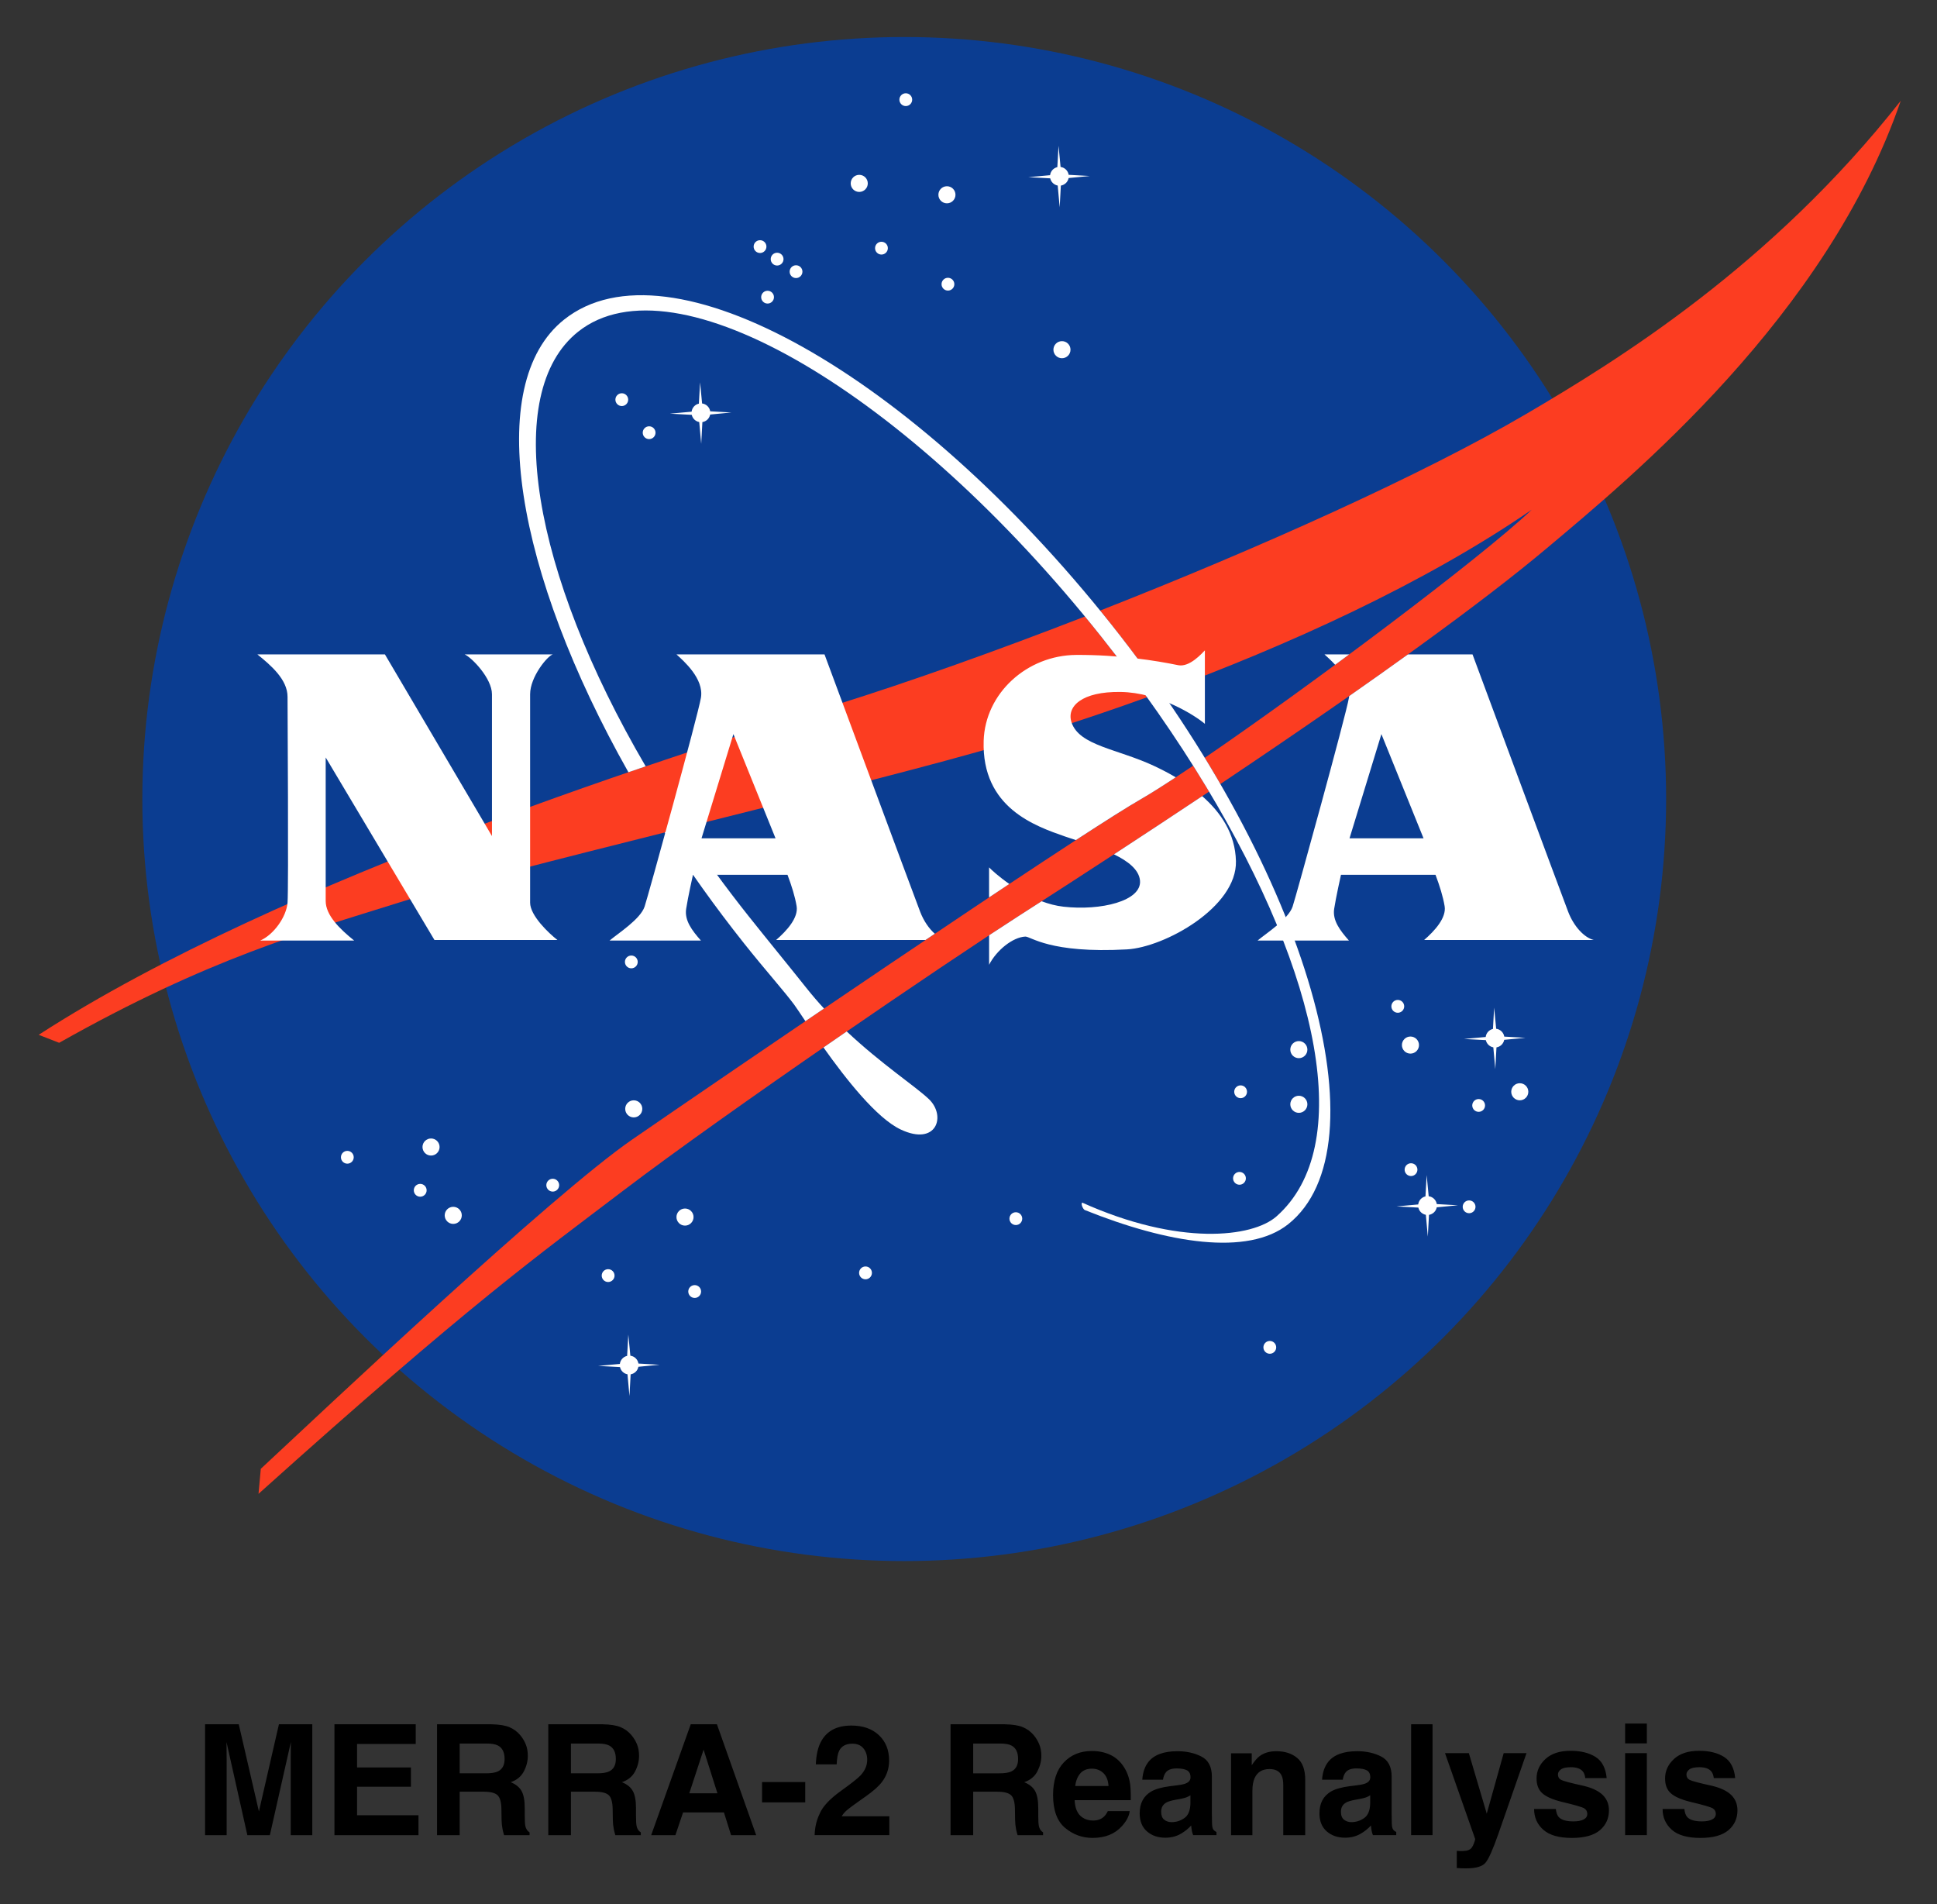
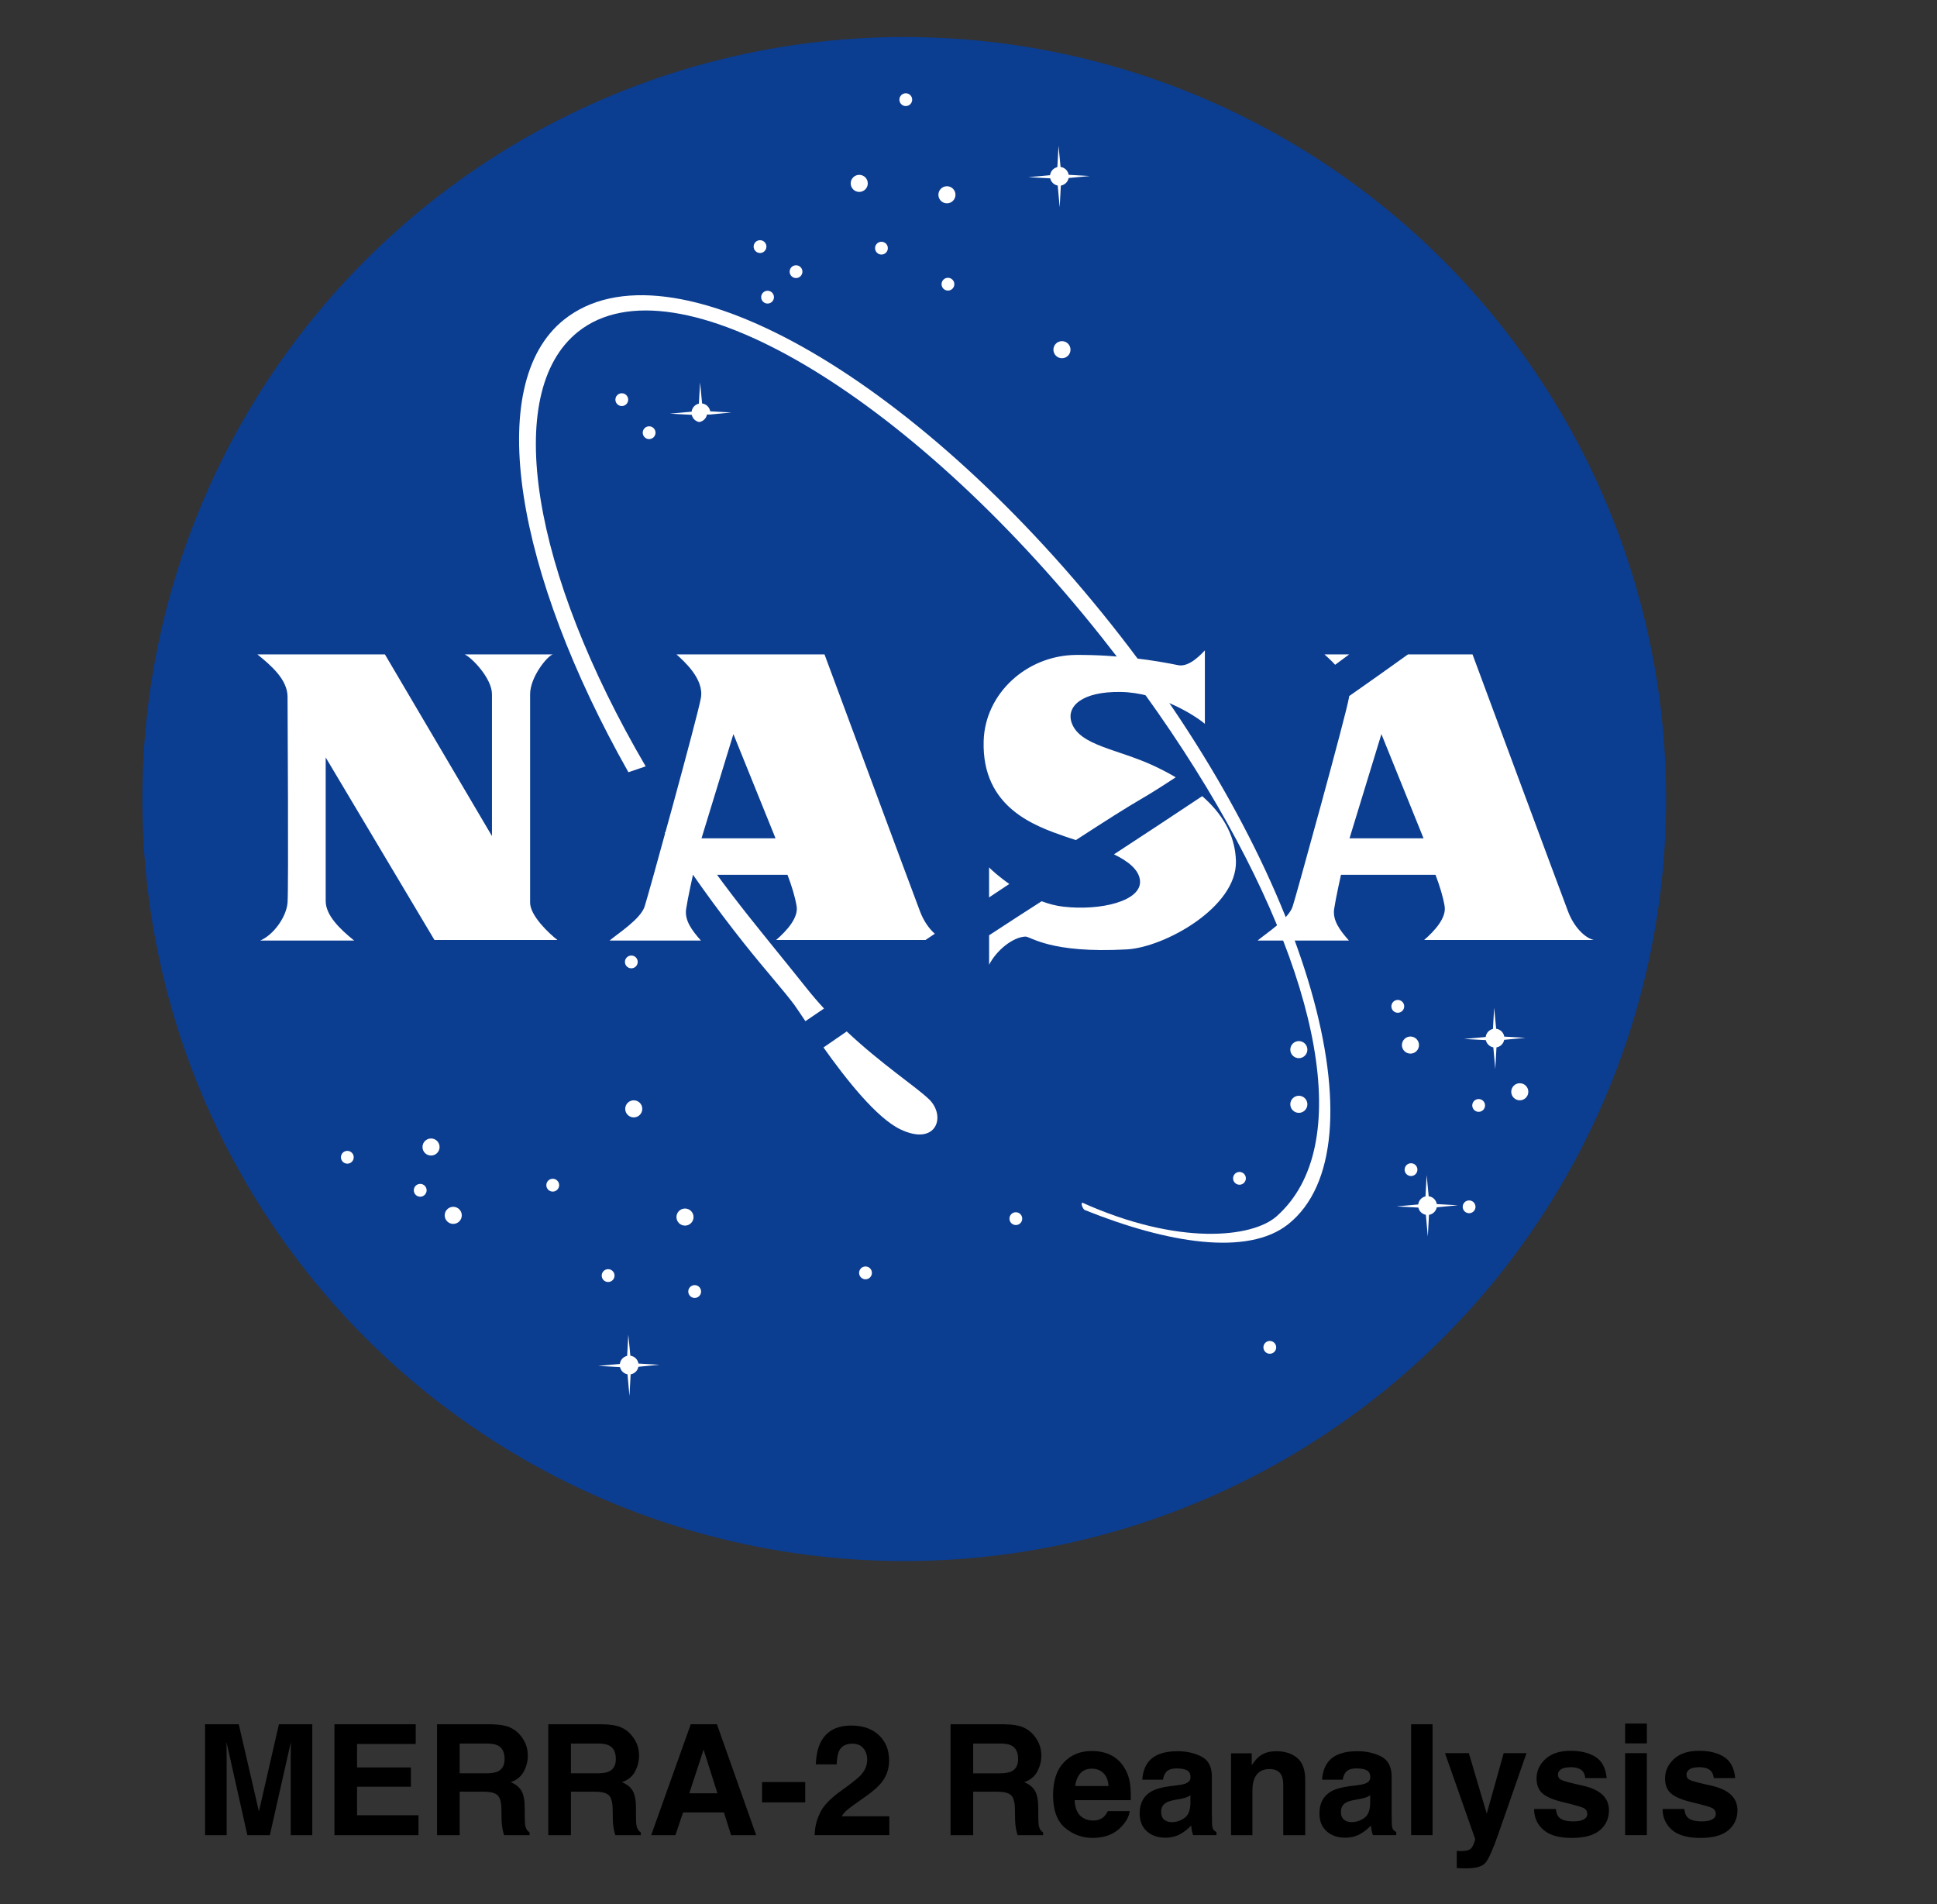
<svg xmlns="http://www.w3.org/2000/svg" role="img" viewBox="2.41 2.91 102.05 100.30">
  <rect x="2.41" y="2.91" width="102.05" height="100.30" fill="#333333" stroke="none" />
  <title>MERRA-2 Reanalysis logo</title>
  <circle cx="50.049" cy="45" r="40.14" fill="#0B3D91" />
  <g fill="#FFF">
    <circle cx="47.679" cy="12.57" r=".45" />
    <circle cx="52.299" cy="13.17" r=".45" />
    <circle cx="58.359" cy="21.33" r=".45" />
    <circle cx="25.119" cy="63.33" r=".45" />
    <circle cx="26.289" cy="66.93" r=".45" />
    <circle cx="20.709" cy="63.87" r=".337" />
    <circle cx="39.009" cy="70.942" r=".338" />
    <circle cx="67.711" cy="64.98" r=".337" />
    <circle cx="76.052" cy="55.92" r=".338" />
    <circle cx="35.169" cy="23.962" r=".337" />
    <circle cx="44.349" cy="17.22" r=".337" />
-     <circle cx="43.352" cy="16.56" r=".337" />
    <circle cx="42.452" cy="15.9" r=".337" />
    <circle cx="36.609" cy="25.703" r=".337" />
    <circle cx="50.131" cy="8.16" r=".337" />
    <circle cx="52.352" cy="17.88" r=".337" />
    <circle cx="48.849" cy="15.982" r=".337" />
    <circle cx="42.849" cy="18.563" r=".337" />
    <circle cx="69.309" cy="73.883" r=".337" />
    <circle cx="24.549" cy="65.61" r=".338" />
    <circle cx="48.009" cy="69.96" r=".338" />
    <circle cx="31.531" cy="65.34" r=".338" />
    <circle cx="34.449" cy="70.103" r=".338" />
    <circle cx="55.929" cy="67.103" r=".337" />
-     <circle cx="67.771" cy="60.42" r=".337" />
    <circle cx="76.749" cy="64.522" r=".337" />
    <circle cx="79.809" cy="66.48" r=".337" />
    <circle cx="80.312" cy="61.14" r=".337" />
    <circle cx="35.671" cy="53.58" r=".337" />
    <circle cx="35.799" cy="61.32" r=".45" />
    <circle cx="38.499" cy="67.02" r=".45" />
    <circle cx="70.839" cy="61.08" r=".45" />
    <circle cx="82.479" cy="60.42" r=".45" />
    <circle cx="76.719" cy="57.96" r=".45" />
    <circle cx="70.839" cy="58.2" r=".45" />
-     <path d="M58.71 12.288l1.119-.107-1.117-.063c-.035-.216-.208-.385-.426-.413l-.107-1.114-.064 1.123c-.202.045-.357.214-.382.424l-1.144.104 1.152.062c.042.193.198.344.394.38l.104 1.148.061-1.146c.207-.035.371-.194.41-.398zM39.824 24.746l1.119-.107-1.117-.063c-.034-.216-.208-.385-.426-.413l-.107-1.114-.063 1.123c-.203.045-.358.214-.383.424l-1.144.104 1.152.062c.042.193.198.344.394.38l.104 1.148.062-1.146c.207-.034.371-.194.409-.398zm41.835 32.938l1.119-.107-1.117-.063c-.034-.216-.208-.385-.426-.413l-.107-1.114-.063 1.123c-.202.045-.357.214-.382.424l-1.144.104 1.152.062c.042.193.198.344.394.38l.104 1.148.062-1.146c.205-.034.369-.193.408-.398zM36.044 74.906l1.119-.107-1.117-.063c-.035-.216-.208-.385-.426-.413l-.107-1.113-.063 1.122c-.203.045-.358.214-.383.424l-1.144.104 1.152.062c.042.193.198.345.394.38l.104 1.148.062-1.146c.206-.034.371-.194.409-.398zm42.06-8.4l1.119-.107-1.117-.063c-.034-.216-.208-.385-.426-.413l-.107-1.114-.063 1.122c-.202.045-.357.214-.382.424l-1.144.104 1.152.062c.042.193.198.344.394.38l.104 1.148.062-1.146c.205-.033.37-.193.408-.397z" />
+     <path d="M58.71 12.288l1.119-.107-1.117-.063c-.035-.216-.208-.385-.426-.413l-.107-1.114-.064 1.123c-.202.045-.357.214-.382.424l-1.144.104 1.152.062c.042.193.198.344.394.38l.104 1.148.061-1.146c.207-.035.371-.194.41-.398zM39.824 24.746l1.119-.107-1.117-.063c-.034-.216-.208-.385-.426-.413l-.107-1.114-.063 1.123c-.203.045-.358.214-.383.424l-1.144.104 1.152.062c.042.193.198.344.394.38c.207-.034.371-.194.409-.398zm41.835 32.938l1.119-.107-1.117-.063c-.034-.216-.208-.385-.426-.413l-.107-1.114-.063 1.123c-.202.045-.357.214-.382.424l-1.144.104 1.152.062c.042.193.198.344.394.38l.104 1.148.062-1.146c.205-.034.369-.193.408-.398zM36.044 74.906l1.119-.107-1.117-.063c-.035-.216-.208-.385-.426-.413l-.107-1.113-.063 1.122c-.203.045-.358.214-.383.424l-1.144.104 1.152.062c.042.193.198.345.394.38l.104 1.148.062-1.146c.206-.034.371-.194.409-.398zm42.06-8.4l1.119-.107-1.117-.063c-.034-.216-.208-.385-.426-.413l-.107-1.114-.063 1.122c-.202.045-.357.214-.382.424l-1.144.104 1.152.062c.042.193.198.344.394.38l.104 1.148.062-1.146c.205-.033.37-.193.408-.397z" />
  </g>
-   <path fill="#FC3D21" d="M59.568 35.385c-4.667 1.814-9.219 3.433-13.06 4.635-7.805 2.444-29.16 9.06-42.06 17.4l1.08.42c7.86-4.44 12.969-5.835 17.88-7.38 5.34-1.68 22.603-5.72 30.42-7.92 2.641-.743 5.734-1.716 9.01-2.9-.762-1.063-1.566-2.129-2.412-3.193-.283-.359-.57-.713-.858-1.062zm5.702 7.859c-1.13.763-2.077 1.372-2.74 1.756-3.84 2.22-22.561 15-26.82 17.94s-16.08 14.1-19.56 17.34l-.12 1.319c11.22-10.08 14.74-12.566 19.2-15.959 5.52-4.2 16.939-11.97 20.82-14.46 3.71-2.38 7.056-4.569 10.059-6.572-.049-.082-.098-.164-.147-.247-.226-.371-.457-.743-.692-1.117zM82.809 24.72c-5.466 3.204-14.081 7.071-22.439 10.352.2.245.399.492.597.741.934 1.176 1.815 2.36 2.644 3.545 6.57-2.42 13.779-5.668 19.499-9.599-2.725 2.582-11.734 9.315-17.227 13.068.283.461.557.922.822 1.381 8.322-5.569 13.922-9.668 17.185-12.409 4.5-3.78 14.76-12.24 18.66-23.58-6.841 8.701-14.929 13.68-19.741 16.501z" />
  <path fill="#FFF" d="M44.884 54.939c-.885-1.114-2.109-2.606-3.028-3.763-1.229-1.547-2.366-3.11-3.408-4.671-.34.085-.679.17-1.018.255 1.258 1.963 2.655 3.923 4.177 5.839 1.112 1.4 2.123 2.527 2.641 3.228.105.142.313.456.594.874.324-.22.651-.442.981-.666-.319-.347-.634-.712-.939-1.096zm6.46 5.864c-.727-.688-2.49-1.837-4.325-3.561-.405.278-.814.56-1.224.844 1.185 1.67 2.799 3.721 4.063 4.319 1.904.902 2.417-.72 1.486-1.602zm9.623-24.99c-10.492-13.206-23.309-20.461-28.835-16.07-4.292 3.41-2.53 13.376 3.386 23.845.306-.105.609-.208.909-.31-5.971-10.2-7.605-19.679-3.557-22.896 5.087-4.042 17.37 3.241 27.558 16.064 2.109 2.654 3.963 5.318 5.533 7.915 6.012 9.95 7.857 18.948 3.703 22.621-1.271 1.124-5.155 1.565-10.243-.725-.071.089.043.33.132.389 4.392 1.766 8.599 2.439 10.723.752 5.104-4.056 1.183-18.379-9.309-31.585z" />
  <path fill="#FFF" d="M15.969 37.38h6.72l5.64 9.57v-7.47c0-.84-1.065-1.935-1.44-2.1h4.65c-.285.075-1.2 1.185-1.2 2.1v10.98c0 .675.975 1.605 1.44 1.965h-6.48l-5.73-9.615v7.56c0 .75.735 1.47 1.5 2.085h-4.95c.705-.3 1.38-1.245 1.44-1.995s0-10.425 0-10.845c0-.915-.885-1.665-1.59-2.235zm61.47 15.045h8.94c-.495-.12-1.05-.705-1.35-1.485-.3-.78-5.04-13.56-5.04-13.56H76.59c-.964.694-1.997 1.426-3.1 2.197-.003.028-.006.056-.011.083-.148.9-2.808 10.534-2.97 11.01-.225.66-1.38 1.395-1.845 1.785h4.815c-.48-.54-.87-1.065-.78-1.665.09-.6.36-1.8.36-1.8h4.98c.225.6.393 1.139.48 1.65.105.615-.525 1.305-1.08 1.785zm-3.93-5.355l1.68-5.49 2.22 5.49h-3.9zm-.757-9.142c.247-.182.495-.365.742-.548h-1.305c.13.12.345.309.563.548zM38.559 50.79c.09-.6.36-1.8.36-1.8h4.98c.225.6.393 1.139.48 1.65.105.615-.525 1.305-1.08 1.785h7.871c.164-.11.327-.22.49-.329-.305-.27-.586-.675-.771-1.156-.3-.78-5.04-13.56-5.04-13.56h-7.8c.375.345 1.455 1.275 1.29 2.28-.147.9-2.808 10.534-2.97 11.01-.225.66-1.38 1.395-1.845 1.785h4.815c-.48-.54-.87-1.065-.78-1.665zm2.49-9.21l2.22 5.49h-3.9l1.68-5.49zm24.699 3.268c-1.468.978-3.017 1.999-4.649 3.065.732.355 1.315.801 1.371 1.377.104 1.082-2.07 1.605-4.035 1.38-.393-.045-.779-.148-1.147-.286-.408.263-.82.528-1.238.796-.425.273-.941.609-1.53.997v1.553c.39-.765 1.243-1.45 1.905-1.485.285-.015 1.275.9 5.355.675 1.98-.109 5.805-2.22 5.745-4.65-.036-1.436-.786-2.556-1.777-3.422zM54.519 48.6v1.582c.361-.241.717-.478 1.066-.709-.549-.382-.938-.739-1.066-.873zm9.834-4.745c-.38-.225-.765-.422-1.134-.596-1.92-.9-3.93-1.065-4.35-2.28-.296-.857.54-1.65 2.58-1.62 2.04.03 3.93 1.245 4.44 1.68v-3.87c-.15.15-.808.905-1.41.78-1.155-.24-3.12-.553-5.37-.54-2.58.015-4.8 2.009-4.875 4.53-.105 3.525 2.715 4.485 4.305 5.04.164.057.351.118.554.183 1.525-.992 2.731-1.756 3.437-2.163.474-.273 1.095-.665 1.823-1.144z" />
  <path d="M17.105 93.738l-1.054 4.593-1.062-4.593h-1.775v5.841h1.137v-3.951c0-.114-.001-.273-.004-.478-.002-.204-.003-.362-.003-.473l1.098 4.902h1.185l1.106-4.902c0 .112-.001.269-.004.473-.002.205-.003.364-.003.478v3.951h1.137v-5.841zm7.208 1.035v-1.035h-4.283v5.841h4.427v-1.049H21.222v-1.503h2.837v-1.014H21.222v-1.24zm-2.112-1.035zm4.427 1.014h1.419c.264 0 .462.035.594.104.236.121.353.358.353.712 0 .328-.122.547-.364.658-.138.063-.344.095-.619.095h-1.383zm2.617-.863c-.22-.092-.535-.143-.945-.151h-2.865v5.841h1.193v-2.29h1.26c.36 0 .604.062.735.186.131.124.2.373.204.745l.008.543c.003.171.02.339.052.503.016.08.043.184.079.313h1.344v-.147c-.116-.071-.189-.183-.222-.333-.02-.096-.032-.276-.032-.543v-.392c0-.409-.056-.714-.168-.913-.113-.2-.303-.354-.573-.462.322-.11.553-.3.693-.568.14-.268.21-.541.21-.818 0-.23-.036-.435-.11-.614-.074-.18-.175-.344-.301-.491-.153-.18-.34-.316-.561-.408zm3.244.863h1.418c.265 0 .463.035.595.104.234.121.353.358.353.712 0 .328-.122.547-.365.658-.138.063-.343.095-.618.095h-1.383zm2.617-.863c-.221-.092-.535-.143-.946-.151h-2.864v5.841h1.193v-2.29h1.26c.36 0 .604.062.735.186.131.124.198.373.204.745l.008.543c.002.171.02.339.052.503.016.08.042.184.079.313h1.344v-.147c-.116-.071-.191-.183-.222-.333-.021-.096-.032-.276-.032-.543v-.392c0-.409-.056-.714-.169-.913-.112-.2-.302-.354-.573-.462.322-.11.553-.3.694-.568.14-.268.21-.541.21-.818 0-.23-.037-.435-.11-.614-.074-.18-.175-.344-.302-.491-.153-.18-.339-.316-.56-.408zm3.619 3.483l.753-2.298.729 2.298zm.076-3.634l-2.084 5.841h1.276l.405-1.2h2.152l.376 1.2h1.323l-2.068-5.841zm.682 0zm3.075 3.043v1.07h2.275v-1.07zm3.036 1.668c-.167.342-.255.718-.266 1.129h3.936v-.994h-2.509c.071-.119.159-.223.264-.313.104-.09.298-.236.581-.436l.452-.32c.38-.271.654-.514.819-.734.254-.33.381-.708.381-1.133 0-.556-.179-1.001-.539-1.338-.36-.337-.843-.505-1.451-.505-.769 0-1.304.286-1.605.86-.158.301-.247.695-.265 1.185h1.098c.012-.322.055-.558.126-.706.124-.256.358-.384.701-.384.251 0 .444.081.579.242.134.161.202.363.202.605 0 .299-.117.574-.353.825-.153.161-.49.427-1.01.8-.6.428-.981.833-1.142 1.216zm8.088-3.697h1.419c.264 0 .462.035.594.104.236.121.353.358.353.712 0 .328-.122.547-.364.658-.138.063-.344.095-.619.095h-1.383zm2.617-.863c-.22-.092-.535-.143-.945-.151h-2.865v5.841h1.193v-2.29h1.26c.36 0 .605.062.736.186.131.124.198.373.204.745l.008.543c.002.171.019.339.051.503.016.08.043.184.08.313h1.343v-.147c-.116-.071-.189-.183-.221-.333-.021-.096-.033-.276-.033-.543v-.392c0-.409-.055-.714-.168-.913-.113-.2-.303-.354-.573-.462.322-.11.553-.3.693-.568.14-.268.211-.541.211-.818 0-.23-.037-.435-.112-.614-.073-.18-.175-.344-.301-.491-.153-.18-.34-.316-.561-.408zm3.028 2.433c.144-.163.347-.246.609-.246.24 0 .442.078.604.232.162.154.254.381.272.68h-1.755c.036-.281.127-.502.271-.666zm1.579-.975c-.287-.134-.611-.202-.971-.202-.605 0-1.097.2-1.476.599-.38.399-.569.973-.569 1.72 0 .798.21 1.374.63 1.728.42.354.905.531 1.454.531.666 0 1.184-.211 1.553-.63.238-.265.372-.525.4-.781h-1.153c-.061.127-.131.227-.21.298-.145.132-.334.198-.567.198-.219 0-.407-.054-.562-.163-.256-.174-.392-.478-.408-.911h2.957c.004-.373-.007-.658-.036-.857-.051-.338-.16-.635-.329-.892-.187-.29-.425-.503-.714-.638zm-.892-.202zm5.113 2.334v.42c-.008.378-.115.638-.319.78-.205.143-.429.214-.672.214-.153 0-.284-.043-.391-.129-.107-.086-.16-.225-.16-.418 0-.216.087-.376.262-.48.103-.061.274-.112.512-.154l.254-.047c.126-.024.225-.05.299-.077.072-.028.144-.064.216-.109zm-.686-.528l-.384.047c-.435.056-.765.149-.991.278-.409.238-.613.622-.613 1.153 0 .409.127.726.382.949.255.223.577.335.968.335.307 0 .582-.07.825-.211.203-.118.382-.263.539-.432.008.098.018.185.032.262.014.077.037.159.071.246h1.229v-.167c-.074-.034-.13-.078-.167-.131-.037-.052-.059-.152-.067-.301-.006-.195-.008-.362-.008-.499v-1.98c0-.521-.184-.875-.551-1.063-.367-.187-.788-.281-1.26-.281-.727 0-1.239.189-1.538.57-.188.243-.293.553-.317.931h1.089c.027-.167.08-.299.159-.396.11-.133.3-.198.567-.198.238 0 .418.034.541.1.123.068.184.191.184.367 0 .145-.08.251-.241.32-.09.041-.239.073-.449.099zm.06-1.807zm6.247.363c-.283-.234-.649-.351-1.096-.351-.356 0-.65.087-.884.262-.129.097-.266.257-.411.479v-.63h-1.09v4.312h1.125v-2.338c0-.267.037-.486.112-.658.142-.325.406-.487.788-.487.312 0 .524.11.635.333.061.122.091.296.091.523v2.627h1.157v-2.908c0-.542-.142-.93-.426-1.163zm-1.512-.363zm5.362 2.334v.42c-.008.378-.114.638-.319.78-.205.143-.428.214-.672.214-.153 0-.283-.043-.39-.129-.107-.086-.161-.225-.161-.418 0-.216.088-.376.262-.48.104-.061.274-.112.512-.154l.254-.047c.126-.024.227-.05.299-.077.073-.028.145-.064.216-.109zm-.685-.528l-.384.047c-.436.056-.766.149-.991.278-.41.238-.614.622-.614 1.153 0 .409.127.726.382.949.255.223.578.335.969.335.307 0 .581-.07.824-.211.203-.118.383-.263.539-.432.008.098.018.185.032.262.014.077.037.159.071.246h1.229v-.167c-.073-.034-.13-.078-.166-.131-.037-.052-.06-.152-.068-.301-.006-.195-.008-.362-.008-.499v-1.98c0-.521-.184-.875-.551-1.063-.367-.187-.787-.281-1.26-.281-.726 0-1.239.189-1.538.57-.187.243-.293.553-.317.931h1.09c.026-.167.079-.299.158-.396.112-.133.3-.198.567-.198.238 0 .418.034.541.1.123.068.184.191.184.367 0 .145-.08.251-.241.32-.09.041-.239.073-.448.099zm.059-1.807zm3.911 4.434v-5.841h-1.129v5.841zm1.276.829v.903c.122.009.213.013.274.015.061.001.141.002.241.002.499 0 .833-.099.999-.295.167-.197.392-.706.679-1.524l1.481-4.248H81.631l-.892 3.187-.943-3.187h-1.256l1.585 4.51c.011.032-.012.118-.069.262-.057.142-.118.237-.185.282-.069.047-.153.078-.254.09-.1.013-.206.018-.317.012zm1.53-5.263zm3.689 3.056h-1.145c0 .443.162.808.486 1.096.324.286.825.429 1.504.429.666 0 1.158-.135 1.477-.406.318-.271.477-.62.477-1.048 0-.325-.11-.596-.333-.813-.224-.214-.561-.373-1.01-.479-.674-.148-1.066-.252-1.177-.313-.112-.058-.167-.152-.167-.281 0-.104.052-.194.157-.271.104-.075.28-.114.525-.114.298 0 .509.075.633.229.067.085.107.2.123.345h1.129c-.051-.528-.245-.899-.585-1.115-.339-.215-.778-.324-1.317-.324-.568 0-1.009.143-1.322.431-.313.286-.47.629-.47 1.028 0 .338.101.597.302.777.201.183.546.334 1.034.455.68.161 1.072.275 1.177.342.106.065.159.162.159.289 0 .132-.065.231-.196.298-.131.065-.307.099-.529.099-.379 0-.637-.075-.777-.227-.08-.085-.131-.227-.156-.427zm.865-3.056zm3.931-.4v-1.043h-1.145v1.043zm-1.145.515v4.319h1.145v-4.319zm3.119 2.941h-1.145c0 .443.162.808.486 1.096.324.286.825.429 1.504.429.666 0 1.158-.135 1.477-.406.318-.271.477-.62.477-1.048 0-.325-.11-.596-.333-.813-.224-.214-.561-.373-1.011-.479-.673-.148-1.065-.252-1.177-.313-.11-.058-.166-.152-.166-.281 0-.104.052-.194.156-.271.105-.075.28-.114.525-.114.299 0 .511.075.635.229.065.085.107.2.123.345h1.129c-.051-.528-.246-.899-.585-1.115-.339-.215-.779-.324-1.318-.324-.568 0-1.009.143-1.321.431-.313.286-.47.629-.47 1.028 0 .338.1.597.301.777.201.183.546.334 1.035.455.679.161 1.071.275 1.177.342.106.065.159.162.159.289 0 .132-.065.231-.196.298-.131.065-.308.099-.53.099-.378 0-.637-.075-.777-.227-.079-.085-.131-.227-.154-.427zm.865-3.056z" />
</svg>